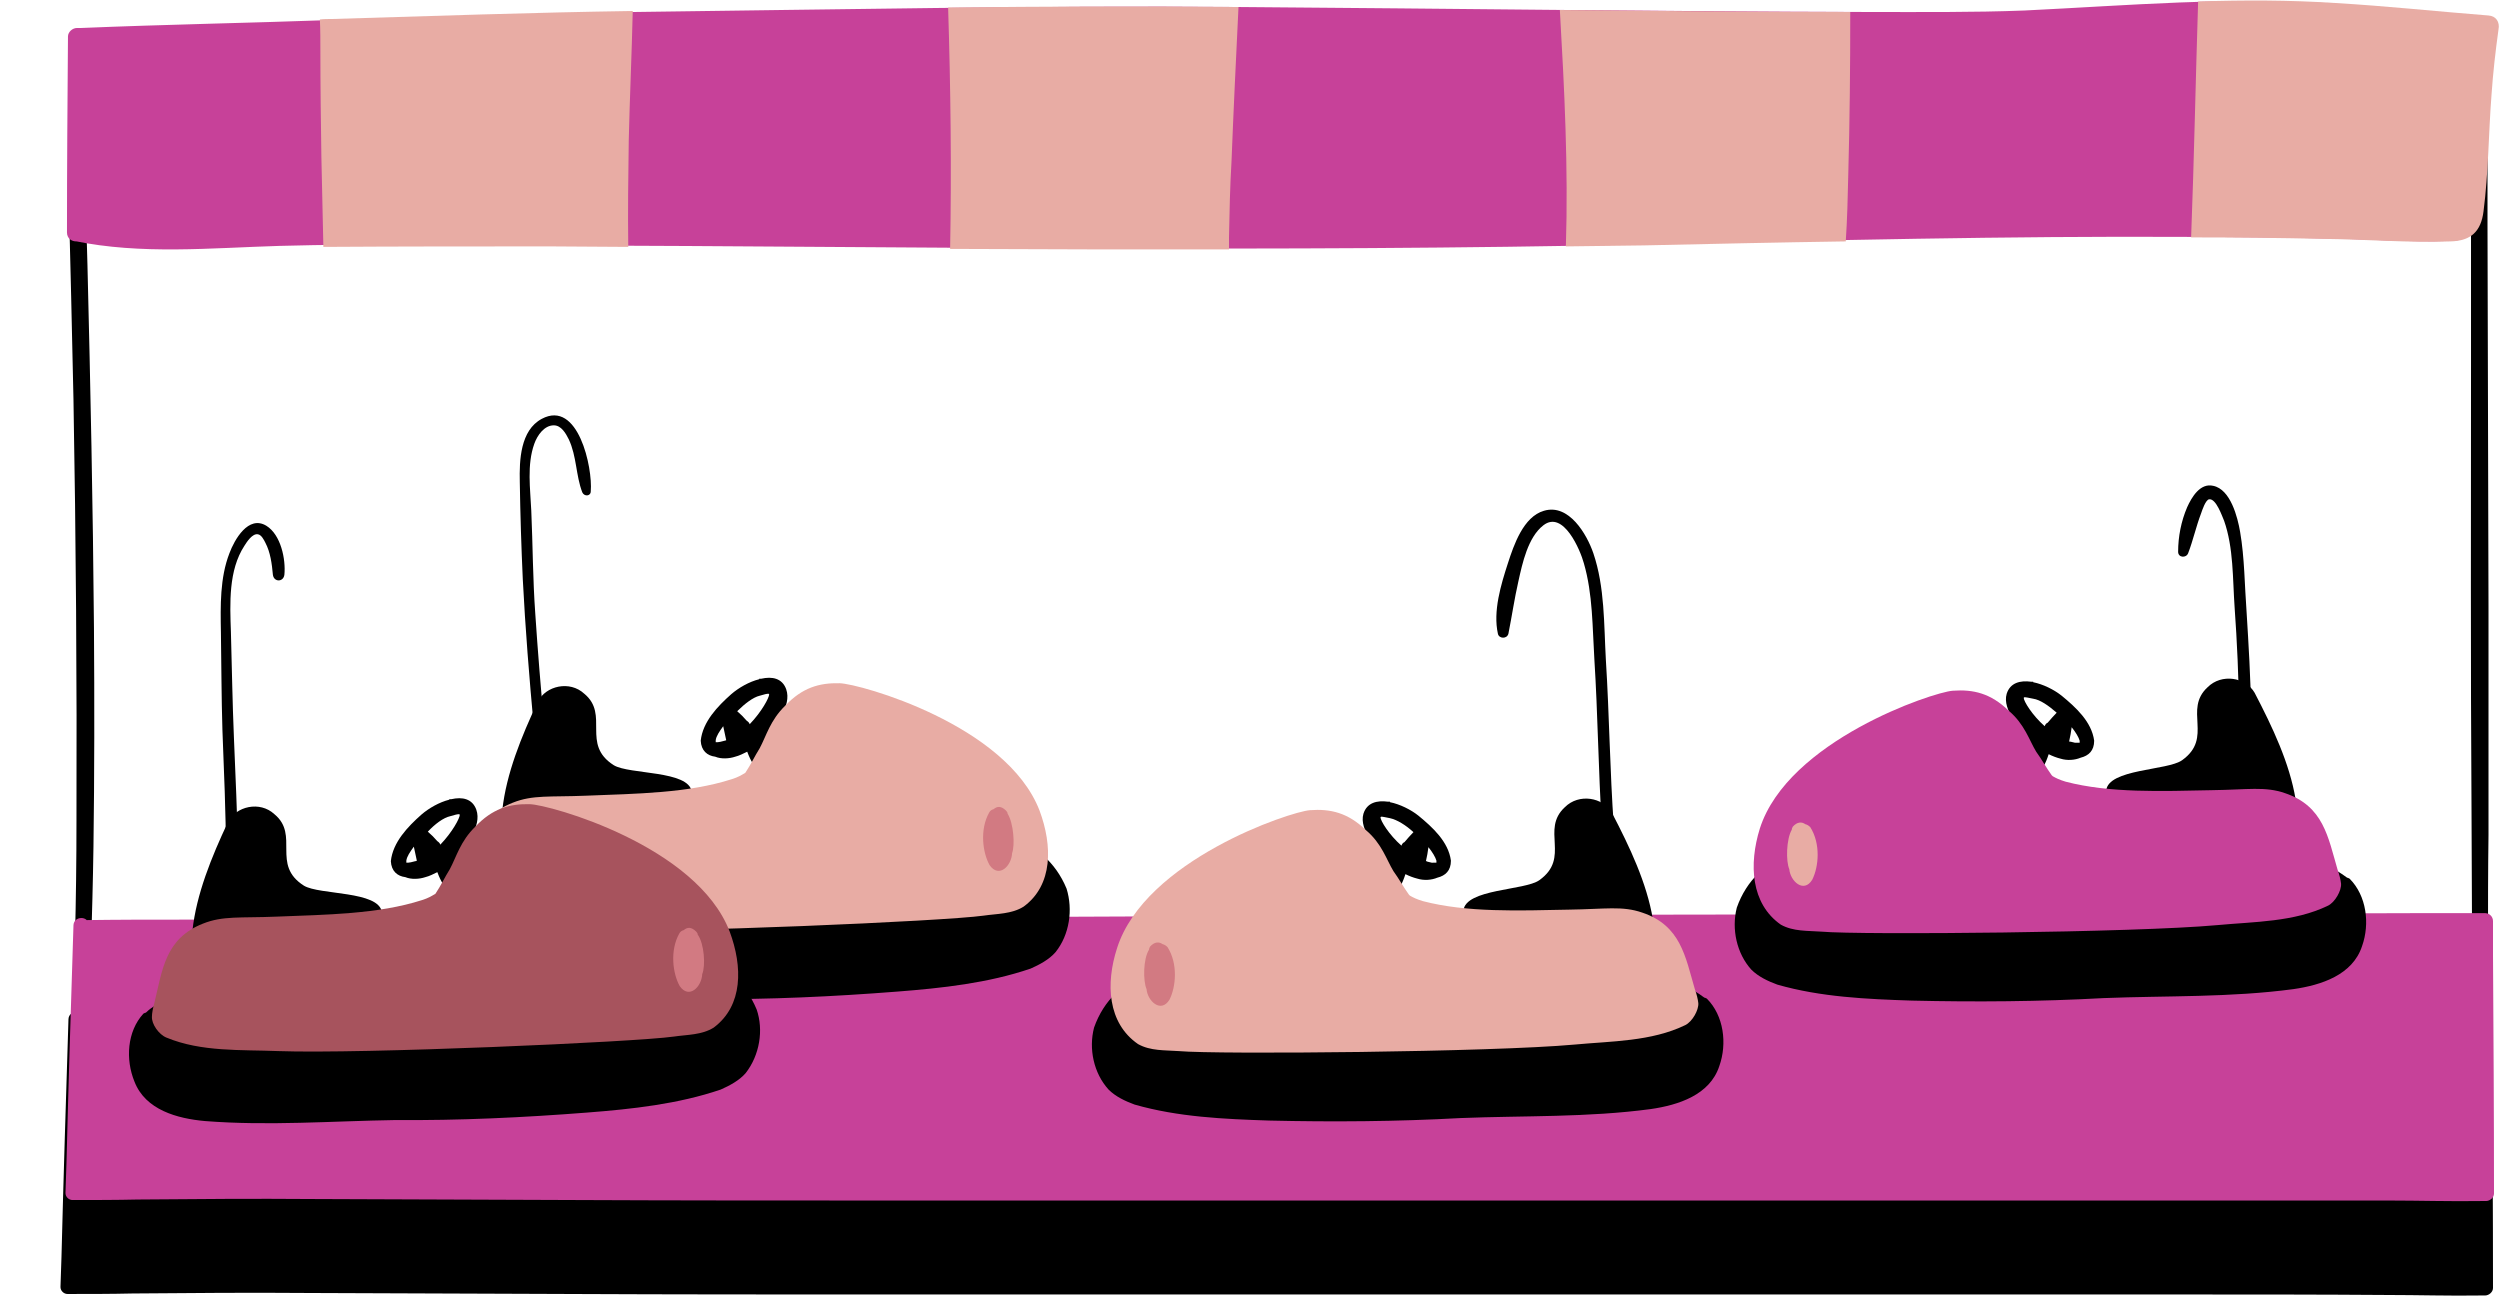
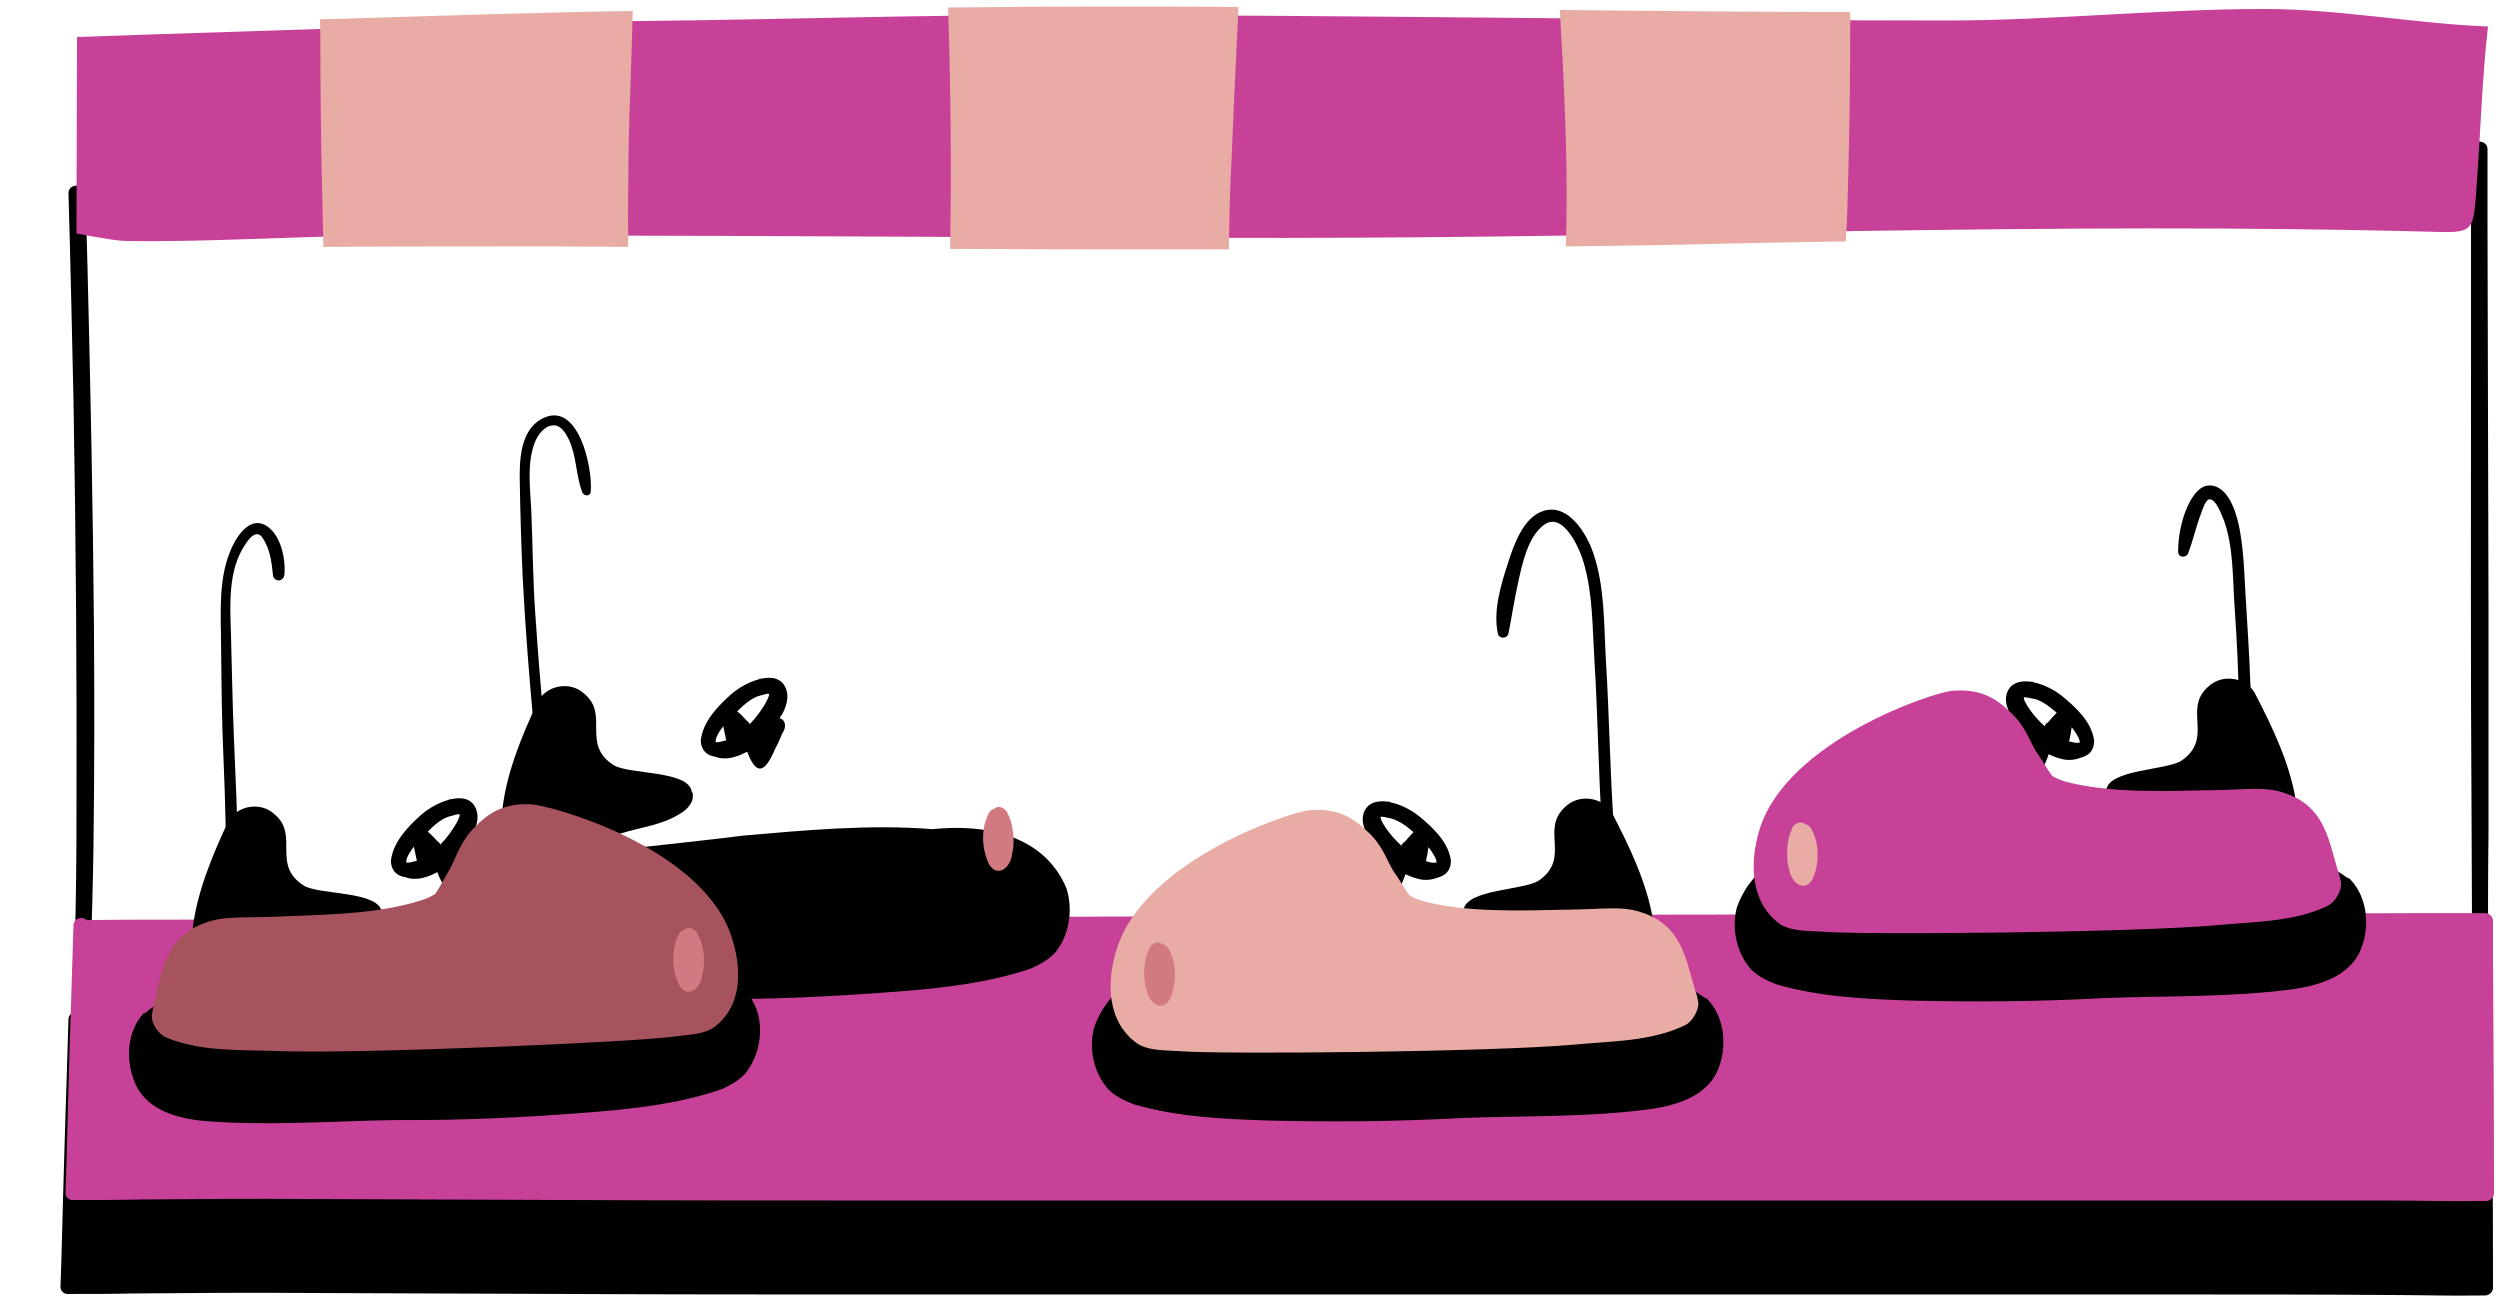
<svg xmlns="http://www.w3.org/2000/svg" fill="#000000" height="259.3" preserveAspectRatio="xMidYMid meet" version="1" viewBox="0.0 -0.1 500.2 259.3" width="500.2" zoomAndPan="magnify">
  <g>
    <g fill="#000000" id="change1_4">
      <path d="M15.1,203.5l481.8-0.8l0.3,54.5l-483.8-0.1c0,0,0.9-41.2,1.5-50.4L15.1,203.5z" />
      <path d="M15.1,204.5c4.3,0,8.6,0,12.9,0c11.7,0,23.4,0,35.1,0c17.3,0,34.6,0,51.9,0c21,0,42.1,0,63.1,0 c23.1,0,46.2,0,69.4,0c23.3,0,46.5,0.1,69.8,0.1c21.8,0,43.5,0,65.3-0.1c18.4,0,36.8,0,55.2,0c13.2,0,26.4,0,39.6,0 c4.1,0,8.2,0,12.2,0c2.1,0,4.3,0.2,6.5,0c0.3,0,0.5,0,0.8,0c-0.5-0.5-1.1-1.1-1.6-1.6c0.1,15.9,0.1,31.9,0.3,47.8 c0,2.2,0,4.5,0.1,6.7c0.5-0.5,1-1,1.6-1.5c-4.3,0-8.7,0-13,0.1c-11.7,0-23.4,0.1-35.1,0.1c-17.4,0-34.8,0-52.2,0 c-21.1,0-42.2,0-63.3,0c-23.3,0-46.5,0-69.8,0c-23.3,0-46.7,0-70,0c-21.9,0-43.8,0-65.7,0c-18.4,0-36.8,0.1-55.1,0.1 c-13.3,0-26.6,0.1-39.9-0.1c-4.1,0-8.2-0.1-12.3-0.1c-2.1,0-4.4-0.2-6.5,0c-0.3,0-0.6,0-0.8,0c0.5,0.5,1,1,1.4,1.4 c0.2-14.6,0.6-29.2,1.2-43.8c0.1-3.3,0.4-6.5,0.5-9.8c0.1-1.9-2.9-1.9-3,0c-0.5,15.9-1,31.7-1.4,47.6c-0.1,2-0.1,4-0.2,6 c0,0.8,0.7,1.4,1.4,1.4c4.3,0,8.7,0,13-0.1c11.7-0.1,23.4-0.2,35.1-0.1c17.4,0.1,34.8,0.1,52.2,0.2c21.1,0.1,42.2,0.1,63.3,0.1 c23.3,0,46.5,0,69.8,0c23.3,0,46.7,0,70,0c21.9,0,43.8,0,65.7,0c18.4,0,36.8,0,55.1,0c13.3,0,26.6,0,39.9,0.1 c6.3,0,12.5,0.2,18.8,0.1c0.3,0,0.5,0,0.8,0c0.8,0,1.6-0.7,1.6-1.5c0-15.9-0.1-31.9-0.2-47.8c0-2.2,0-4.5,0-6.7 c0-0.9-0.7-1.6-1.6-1.6c-4.3,0-8.6,0-12.9,0c-11.7,0-23.4,0.1-35.1,0.1c-17.3,0-34.6,0.1-51.9,0.1c-21,0-42.1,0.1-63.1,0.1 c-23.1,0.1-46.2,0.1-69.4,0.2c-23.3,0.1-46.5,0.2-69.8,0.2c-21.8,0.1-43.5,0.1-65.3,0.2c-18.4,0-36.8,0.1-55.2,0.2 c-13.2,0-26.4,0.1-39.6,0.1c-6.2,0-12.5,0-18.7,0.1c-0.3,0-0.5,0-0.8,0C13.8,202.5,13.8,204.5,15.1,204.5z" />
    </g>
    <g id="change1_18">
      <path d="M494.4,29.8c0,14.5,0,29,0,43.5c0,29.5-0.1,58.9,0.1,88.4c0,8,0.1,16,0.1,24c0,7.2-0.3,14.4,0,21.6 c0.1,2.1,3.1,2.1,3.2,0c0.3-6.3,0-12.7,0-19c0-7.1,0-14.3,0.1-21.4c0-15.2,0-30.3,0-45.5c-0.1-25.5-0.1-51-0.2-76.5 c0-5,0-10.1,0-15.1C497.7,27.7,494.4,27.7,494.4,29.8L494.4,29.8z" fill="#000000" />
    </g>
    <g id="change1_19">
      <path d="M13.7,38.6c0.4,13.7,0.7,27.5,1,41.2c0.5,28.1,0.7,56.2,0.6,84.4c0,7.8-0.1,15.7-0.3,23.5 c-0.2,7.1-0.7,14.2-0.8,21.3c0,2.1,3,2,3.2,0c0.6-6.2,0.6-12.6,0.8-18.8c0.2-7,0.4-13.9,0.5-20.9c0.2-14.6,0.2-29.2,0.1-43.8 c-0.2-24.2-0.7-48.3-1.3-72.5c-0.1-4.8-0.3-9.6-0.4-14.3C16.9,36.5,13.7,36.5,13.7,38.6L13.7,38.6z" fill="#000000" />
    </g>
    <g fill="#c74199" id="change2_3">
      <path d="M16,184.8l481-0.8l0.3,54.5l-482.9-0.1c0,0,0.9-41.2,1.5-50.4L16,184.8z" />
      <path d="M16,185.8c4.3,0,8.6,0,12.9,0c11.7,0,23.4,0,35.1,0c17.3,0,34.6,0,51.8,0c21,0,42,0,63,0 c23.1,0,46.2,0,69.2,0c23.2,0,46.4,0.1,69.7,0c21.7,0,43.4,0,65.2-0.1c18.4,0,36.7,0,55.1,0c13.2,0,26.4,0,39.6,0 c4.1,0,8.2,0,12.2,0c2.1,0,4.3,0.2,6.4,0c0.3,0,0.5,0,0.8,0c-0.5-0.5-1.1-1.1-1.6-1.6c0.1,15.9,0.1,31.8,0.3,47.7 c0,2.3,0,4.5,0.1,6.8c0.5-0.5,1-1,1.6-1.5c-4.3,0-8.7,0-13,0.1c-11.7,0-23.4,0.1-35,0.1c-17.4,0-34.8,0-52.1,0 c-21.1,0-42.1,0-63.2,0c-23.2,0-46.4,0-69.7,0c-23.3,0-46.6,0-69.8,0c-21.9,0-43.7,0-65.6,0c-18.3,0-36.7,0.1-55,0.1 c-13.3,0-26.6,0.1-39.9-0.1c-4.1,0-8.2-0.1-12.3-0.1c-2.1,0-4.3-0.2-6.4,0c-0.3,0-0.5,0-0.8,0c0.5,0.5,1,1,1.4,1.4 c0.3-14.6,0.6-29.1,1.2-43.7c0.1-3.3,0.4-6.6,0.5-9.9c0.1-1.9-2.9-1.9-3,0c-0.5,15.8-1,31.6-1.4,47.5c-0.1,2-0.1,4.1-0.2,6.1 c0,0.8,0.7,1.4,1.4,1.4c4.3,0,8.7,0,13-0.1c11.7-0.1,23.4-0.2,35-0.1c17.4,0.1,34.8,0.1,52.1,0.2c21.1,0.1,42.1,0.1,63.2,0.1 c23.2,0,46.4,0,69.7,0c23.3,0,46.6,0,69.8,0c21.9,0,43.7,0,65.6,0c18.3,0,36.7,0,55,0c13.3,0,26.6,0,39.9,0 c6.2,0,12.5,0.2,18.8,0.1c0.3,0,0.5,0,0.8,0c0.8,0,1.6-0.7,1.6-1.5c0-15.9-0.1-31.8-0.2-47.7c0-2.3,0-4.5,0-6.8 c0-0.9-0.7-1.6-1.6-1.6c-4.3,0-8.6,0-12.9,0c-11.7,0-23.4,0.1-35.1,0.1c-17.3,0-34.6,0.1-51.8,0.1c-21,0-42,0.1-63,0.1 c-23.1,0.1-46.2,0.1-69.2,0.2c-23.2,0.1-46.4,0.2-69.7,0.3c-21.7,0.1-43.4,0.1-65.2,0.2c-18.4,0-36.7,0.1-55.1,0.2 c-13.2,0-26.4,0.1-39.6,0.1c-6.2,0-12.4,0-18.7,0.1c-0.3,0-0.5,0-0.8,0C14.7,183.8,14.7,185.8,16,185.8z" />
    </g>
    <g>
      <g id="change2_4">
        <path d="M0,126.4C0,126.4,0,126.4,0,126.4C0,126.4,0,126.4,0,126.4L0,126.4z" fill="#c74199" />
      </g>
    </g>
    <g>
      <g>
        <g id="change1_11">
          <path d="M213.4,177.7c-4.5-10.9-16.6-13-26.8-11.9c-12.6-1-25.4,0.2-38,1.3c-14.8,1.9-29.8,2.9-44.5,5.9 c-3.8,0.8-7.6,1.8-10.9,3.8c-0.7,0.4-1.4,0.9-2,1.5c-0.1,0-0.3,0.1-0.5,0.2c-3.3,3.6-3.6,9.2-1.8,13.6c2.2,5.7,8.6,7.4,14.1,7.9 c12.7,1,25.4,0,38.1-0.2c12.8,0.1,25.6-0.5,38.4-1.5c9-0.7,18.2-1.7,26.7-4.6c1.8-0.8,3.7-1.8,5-3.3 C214,186.9,214.7,181.9,213.4,177.7z" fill="#000000" />
        </g>
        <g>
          <g id="change1_2">
            <path d="M138.4,158.3c-0.6-4.3-12.5-3.4-15.6-5.3c-6.6-4.2-0.8-10.1-5.9-14.3c-2.9-2.7-7.7-1.6-9.3,1.6 c-3.3,7-6.3,14.4-7.1,21.7c0,1.8-1,4.4,0.6,5.7c5.7,2.7,15.3,1.5,23.3-1.1c3.8-1.2,8-1.6,11.5-3.8c1.5-0.8,2.8-2.3,2.7-3.5 C138.7,158.8,138.6,158.5,138.4,158.3z" fill="#000000" />
          </g>
          <g id="change1_3">
            <path d="M156,143.6C156,143.6,156,143.6,156,143.6c0.1-0.3,0.3-0.6,0.5-0.8c0.8-1.5,1.4-3.3,0.8-5 c-0.8-2.2-2.8-2.6-5-2.1c-0.1,0-0.2,0-0.4,0c0,0,0,0,0,0.1c-2,0.5-4.1,1.7-5.6,3c-2.7,2.4-5.7,5.5-6.1,9.3c0.1,2,1.3,3,2.9,3.2 c1.2,0.5,2.8,0.4,4,0c0.8-0.2,1.6-0.6,2.4-1c1.5,4,3.2,5.2,5.6-0.6c0.6-1,1-2.2,1.5-3.2C157.3,145.5,157.3,144,156,143.6z M152,139.1c1-0.3,1.4-0.4,1.8-0.4c0,0,0,0.1,0.1,0.1c0,0.7-1.5,3.5-3.9,6c-0.1-0.3-0.3-0.5-0.6-0.7c-0.6-0.7-1.2-1.3-1.9-1.9 C149,140.7,150.7,139.4,152,139.1z M145,148.1c-1.1,0.3-0.8,0.2-1.4,0.3c-0.1,0-0.2,0-0.3,0c0,0-0.1,0-0.1,0c0,0,0,0,0,0 c0,0,0,0,0,0c0-0.1,0-0.3,0-0.4c0.1-0.8,0.7-1.7,1.5-2.8c0.2,0.9,0.4,1.9,0.6,2.8C145.3,148,145.1,148.1,145,148.1z" fill="#000000" />
          </g>
          <g id="change3_1">
-             <path d="M208,162.1c-6.6-17.2-36-25.4-40-25.5c-4.1-0.1-7.5,0.9-10.9,4.5c-3,2.9-3.8,6.1-5.1,8.5 c-1,1.6-1.8,3.3-2.8,4.8c0,0,0,0,0,0c-0.1,0.1-0.1,0.2-0.2,0.2c-0.7,0.4-1.3,0.8-2.6,1.2c-8.7,2.8-19.1,2.9-29.1,3.3 c-7.3,0.3-10.7-0.2-14.7,1.4c-7.6,3-8.1,9.3-9.7,15.8c-0.3,1.1-0.5,2.1-0.5,2.8c-0.1,1.5,1.4,3.6,2.9,4.2 c7,2.9,14.9,2.4,22.4,2.7c16.5,0.6,71.3-1.8,79.1-2.9c2.7-0.4,5.6-0.3,8-1.8C210.7,177,210.6,169.1,208,162.1z" fill="#e8aca4" />
-           </g>
+             </g>
          <g id="change4_1">
            <path d="M201.6,162.7C201.6,162.7,201.6,162.7,201.6,162.7C201.6,162.7,201.6,162.7,201.6,162.7 c0-0.2-0.1-0.4-0.3-0.6c-1-1-1.8-0.9-2.5-0.3c-0.4,0.1-0.7,0.3-0.9,0.7c-1.9,3.4-1.3,8,0.1,10.5c1.9,2.7,4.4,0.1,4.5-2.4 C203.1,169,202.8,164.6,201.6,162.7z" fill="#d27a82" />
          </g>
        </g>
      </g>
      <g id="change1_12">
        <path d="M108.9,145.1c-0.7-7.5-1.3-14.9-1.8-22.4c-0.5-6.9-0.5-13.8-0.8-20.6c-0.2-4.4-0.9-9.2,0.6-13.4 c0.6-1.7,2-3.7,3.9-3.7c1.5,0,2.4,1.6,3,2.8c1.6,3.4,1.4,7.2,2.7,10.6c0.4,0.9,1.7,0.8,1.7-0.2c0.4-4.7-2.5-18.4-9.8-14.5 c-4.3,2.3-4.5,8.3-4.4,12.6c0.1,6.5,0.3,13,0.6,19.5c0.5,9.8,1.3,19.7,2.2,29.5C107,146.3,109,146.4,108.9,145.1L108.9,145.1z" fill="#000000" />
      </g>
    </g>
    <g>
      <g>
        <g id="change1_10">
          <path d="M347.5,181.5c3.9-11.1,15.9-13.8,26.2-13.4c12.5-1.6,25.4-1.1,38-0.7c14.9,1.1,29.9,1.3,44.7,3.5 c3.8,0.6,7.7,1.4,11.1,3.2c0.7,0.4,1.4,0.9,2.1,1.4c0.1,0,0.3,0.1,0.5,0.2c3.4,3.4,4.1,9,2.5,13.5c-1.9,5.8-8.2,7.8-13.7,8.6 c-12.6,1.7-25.4,1.3-38,1.8c-12.8,0.7-25.6,0.8-38.4,0.5c-9-0.3-18.2-0.7-26.9-3.2c-1.9-0.7-3.8-1.6-5.2-3 C347.5,190.7,346.4,185.8,347.5,181.5z" fill="#000000" />
        </g>
        <g>
          <g id="change1_16">
            <path d="M421.4,158.1c0.4-4.4,12.3-4,15.2-6.1c6.3-4.5,0.2-10.1,5.1-14.6c2.8-2.8,7.6-2,9.4,1.1 c3.6,6.9,7,14.1,8.2,21.3c0.1,1.8,1.2,4.3-0.3,5.7c-5.5,3-15.2,2.3-23.3,0.2c-3.9-1-8.1-1.1-11.7-3.2c-1.5-0.7-3-2.2-2.9-3.4 C421.1,158.7,421.2,158.4,421.4,158.1z" fill="#000000" />
          </g>
          <g id="change1_17">
            <path d="M403.1,144.4C403.1,144.4,403.1,144.4,403.1,144.4c-0.2-0.3-0.3-0.5-0.5-0.8c-0.8-1.5-1.6-3.2-1.1-4.9 c0.7-2.2,2.7-2.7,4.9-2.4c0.1,0,0.2,0,0.4,0c0,0,0,0,0,0.1c2,0.4,4.2,1.5,5.7,2.7c2.8,2.3,6,5.2,6.5,9c0,2-1.1,3-2.7,3.4 c-1.2,0.5-2.7,0.6-4,0.2c-0.8-0.2-1.6-0.5-2.4-0.9c-1.3,4-2.9,5.3-5.6-0.3c-0.6-1-1.1-2.1-1.7-3.1 C401.9,146.4,401.8,144.8,403.1,144.4z M406.8,139.7c-1-0.2-1.4-0.3-1.8-0.3c0,0,0,0.1-0.1,0.1c0,0.7,1.7,3.5,4.2,5.7 c0.1-0.3,0.3-0.6,0.6-0.7c0.6-0.7,1.2-1.4,1.8-2C409.9,141.1,408.2,139.9,406.8,139.7z M414.3,148.3c1.1,0.3,0.8,0.2,1.4,0.2 c0.1,0,0.2,0,0.3,0c0,0,0,0,0.1,0c0,0,0,0,0,0c0,0,0,0,0,0c0-0.1,0-0.3,0-0.4c-0.2-0.7-0.8-1.7-1.6-2.7 c-0.1,0.9-0.3,1.9-0.5,2.8C414,148.3,414.1,148.3,414.3,148.3z" fill="#000000" />
          </g>
          <g id="change2_1">
            <path d="M352.1,165.7c5.6-17.6,34.6-27.3,38.6-27.6c4.1-0.3,7.6,0.5,11.2,4c3.2,2.7,4.1,5.9,5.5,8.2 c1.1,1.5,2,3.2,3.1,4.7c0,0,0,0,0,0c0.1,0.1,0.1,0.1,0.2,0.2c0.7,0.4,1.3,0.7,2.6,1.1c8.8,2.3,19.2,1.9,29.2,1.7 c7.3-0.1,10.7-0.8,14.7,0.6c7.7,2.6,8.6,8.8,10.5,15.3c0.4,1.1,0.6,2,0.7,2.8c0.1,1.4-1.2,3.7-2.6,4.4 c-6.8,3.3-14.8,3.2-22.2,3.9c-16.4,1.5-71.3,2-79.2,1.3c-2.7-0.2-5.6,0-8.1-1.4C350.3,180.7,349.9,172.8,352.1,165.7z" fill="#c74199" />
          </g>
          <g id="change3_3">
            <path d="M358.5,165.9C358.5,165.9,358.5,165.9,358.5,165.9C358.5,165.9,358.5,165.9,358.5,165.9 c0-0.2,0.1-0.4,0.2-0.6c0.9-1,1.8-1,2.5-0.5c0.4,0.1,0.7,0.3,1,0.6c2.1,3.3,1.7,7.9,0.4,10.5c-1.7,2.8-4.4,0.3-4.6-2.1 C357.3,172.2,357.4,167.8,358.5,165.9z" fill="#e8aca4" />
          </g>
        </g>
      </g>
      <g id="change1_9">
        <path d="M450.4,142.1c-0.1-6.6-0.5-13.2-0.9-19.7c-0.4-5.3-0.4-10.9-1.3-16.1c-0.5-2.9-1.9-8.5-5.4-9.2 c-2.6-0.6-4.3,2.3-5.2,4.3c-1.2,2.8-1.8,5.9-1.8,8.9c0,1.2,1.6,1.3,2,0.3c1-2.6,1.6-5.4,2.6-8c0.2-0.6,0.9-2.7,1.6-2.8 c1.4-0.2,2.6,3.4,3,4.3c1.9,5.4,1.7,11.6,2.1,17.3c0.5,7,0.8,13.9,0.9,20.9C448,143.7,450.5,143.7,450.4,142.1L450.4,142.1z" fill="#000000" />
      </g>
    </g>
    <g>
      <g>
        <g id="change1_8">
          <path d="M151.4,201.9c-4.5-10.9-16.6-13-26.8-11.9c-12.6-1-25.4,0.2-38,1.3c-14.8,1.9-29.8,2.9-44.5,5.9 c-3.8,0.8-7.6,1.8-10.9,3.8c-0.7,0.4-1.4,0.9-2,1.5c-0.1,0-0.3,0.1-0.5,0.2c-3.3,3.6-3.6,9.2-1.8,13.6c2.2,5.7,8.6,7.4,14.1,7.9 c12.7,1,25.4,0,38.1-0.2c12.8,0.1,25.6-0.5,38.4-1.5c9-0.7,18.2-1.7,26.7-4.6c1.8-0.8,3.7-1.8,5-3.3 C152,211,152.8,206,151.4,201.9z" fill="#000000" />
        </g>
        <g>
          <g id="change1_13">
            <path d="M76.4,182.4c-0.6-4.3-12.5-3.4-15.6-5.3c-6.6-4.2-0.8-10.1-5.9-14.3c-2.9-2.7-7.7-1.6-9.3,1.6 c-3.3,7-6.3,14.4-7.1,21.7c0,1.8-1,4.4,0.6,5.7c5.7,2.7,15.3,1.5,23.3-1.1c3.8-1.2,8-1.6,11.5-3.8c1.5-0.8,2.8-2.3,2.7-3.5 C76.8,183,76.6,182.7,76.4,182.4z" fill="#000000" />
          </g>
          <g id="change1_14">
            <path d="M94,167.7C94,167.7,94,167.7,94,167.7c0.1-0.3,0.3-0.6,0.5-0.8c0.8-1.5,1.4-3.3,0.8-5 c-0.8-2.2-2.8-2.6-5-2.1c-0.1,0-0.2,0-0.4,0c0,0,0,0,0,0.1c-2,0.5-4.1,1.7-5.6,3c-2.7,2.4-5.7,5.5-6.1,9.3c0.1,2,1.3,3,2.9,3.2 c1.2,0.5,2.8,0.4,4,0c0.8-0.2,1.6-0.6,2.4-1c1.5,4,3.2,5.2,5.6-0.6c0.6-1,1-2.2,1.5-3.2C95.3,169.7,95.3,168.1,94,167.7z M90.1,163.2c1-0.3,1.4-0.4,1.8-0.4c0,0,0,0.1,0.1,0.1c0,0.7-1.5,3.5-3.9,6c-0.1-0.3-0.3-0.5-0.6-0.7c-0.6-0.7-1.2-1.3-1.9-1.9 C87,164.8,88.7,163.5,90.1,163.2z M83.1,172.2c-1.1,0.3-0.8,0.2-1.4,0.3c-0.1,0-0.2,0-0.3,0c0,0-0.1,0-0.1,0c0,0,0,0,0,0 c0,0,0,0,0,0c0-0.1,0-0.3,0-0.4c0.1-0.8,0.7-1.7,1.5-2.8c0.2,0.9,0.4,1.9,0.6,2.8C83.3,172.2,83.2,172.2,83.1,172.2z" fill="#000000" />
          </g>
          <g id="change5_1">
            <path d="M146,186.3c-6.6-17.2-36-25.4-40-25.5c-4.1-0.1-7.5,0.9-10.9,4.5c-3,2.9-3.8,6.1-5.1,8.5 c-1,1.6-1.8,3.3-2.8,4.8c0,0,0,0,0,0c-0.1,0.1-0.1,0.2-0.2,0.2c-0.7,0.4-1.3,0.8-2.6,1.2c-8.7,2.8-19.1,2.9-29.1,3.3 c-7.3,0.3-10.7-0.2-14.7,1.4c-7.6,3-8.1,9.3-9.7,15.8c-0.3,1.1-0.5,2.1-0.5,2.8c-0.1,1.5,1.4,3.6,2.9,4.2 c7,2.9,14.9,2.4,22.4,2.7c16.5,0.6,71.3-1.8,79.1-2.9c2.7-0.4,5.6-0.3,8-1.8C148.7,201.1,148.6,193.3,146,186.3z" fill="#a7535d" />
          </g>
          <g id="change4_2">
            <path d="M139.6,186.9C139.6,186.9,139.6,186.9,139.6,186.9C139.6,186.9,139.6,186.9,139.6,186.9 c0-0.2-0.1-0.4-0.3-0.6c-1-1-1.8-0.9-2.5-0.3c-0.4,0.1-0.7,0.3-0.9,0.7c-1.9,3.4-1.3,8,0.1,10.5c1.9,2.7,4.4,0.1,4.5-2.4 C141.2,193.1,140.9,188.7,139.6,186.9z" fill="#d27a82" />
          </g>
        </g>
      </g>
      <g id="change1_7">
        <path d="M47.6,170.5c-0.1-7.7-0.5-15.4-0.8-23.1c-0.3-7-0.4-14.1-0.6-21.1c-0.2-5.7-0.5-12.3,2.7-17.2 c0.5-0.8,1.6-2.5,2.7-2.3c0.7,0.1,1.2,1.1,1.5,1.7c1,1.9,1.3,4.2,1.5,6.4c0.2,1.5,2.1,1.5,2.3,0c0.3-3.1-0.7-8-3.6-9.8 c-3.6-2.2-6.4,2.8-7.4,5.5c-1.9,4.9-1.8,10.5-1.7,15.8c0.1,6.5,0.1,13,0.3,19.5c0.3,8.2,0.7,16.5,0.7,24.7 C45.4,171.9,47.6,172,47.6,170.5L47.6,170.5z" fill="#000000" />
      </g>
    </g>
    <g>
      <g>
        <g id="change1_15">
          <path d="M218.9,205.5c3.9-11.1,15.9-13.8,26.2-13.4c12.5-1.6,25.4-1.1,38-0.7c14.9,1.1,29.9,1.3,44.7,3.5 c3.8,0.6,7.7,1.4,11.1,3.2c0.7,0.4,1.4,0.9,2.1,1.4c0.1,0,0.3,0.1,0.5,0.2c3.4,3.4,4.1,9,2.5,13.5c-1.9,5.8-8.2,7.8-13.7,8.6 c-12.6,1.7-25.4,1.3-38,1.8c-12.8,0.7-25.6,0.8-38.4,0.5c-9-0.3-18.2-0.7-26.9-3.2c-1.9-0.7-3.8-1.6-5.2-3 C218.8,214.6,217.8,209.7,218.9,205.5z" fill="#000000" />
        </g>
        <g>
          <g id="change1_5">
            <path d="M292.8,182.1c0.4-4.4,12.3-4,15.2-6.1c6.3-4.5,0.2-10.1,5.1-14.6c2.8-2.8,7.6-2,9.4,1.1 c3.6,6.9,7,14.1,8.2,21.3c0.1,1.8,1.2,4.3-0.3,5.7c-5.5,3-15.2,2.3-23.3,0.2c-3.9-1-8.1-1.1-11.7-3.2c-1.5-0.7-3-2.2-2.9-3.4 C292.5,182.7,292.6,182.3,292.8,182.1z" fill="#000000" />
          </g>
          <g id="change1_6">
            <path d="M274.4,168.4C274.4,168.4,274.4,168.4,274.4,168.4c-0.2-0.3-0.3-0.5-0.5-0.8c-0.8-1.5-1.6-3.2-1.1-4.9 c0.7-2.2,2.7-2.7,4.9-2.4c0.1,0,0.2,0,0.4,0c0,0,0,0,0,0.1c2,0.4,4.2,1.5,5.7,2.7c2.8,2.3,6,5.2,6.5,9c0,2-1.1,3-2.7,3.4 c-1.2,0.5-2.7,0.6-4,0.2c-0.8-0.2-1.6-0.5-2.4-0.9c-1.3,4-2.9,5.3-5.6-0.3c-0.6-1-1.1-2.1-1.7-3.1 C273.2,170.4,273.1,168.8,274.4,168.4z M278.1,163.6c-1-0.2-1.4-0.3-1.8-0.3c0,0,0,0.1-0.1,0.1c0,0.7,1.7,3.5,4.2,5.7 c0.1-0.3,0.3-0.6,0.6-0.7c0.6-0.7,1.2-1.4,1.8-2C281.3,165,279.5,163.9,278.1,163.6z M285.6,172.3c1.1,0.3,0.8,0.2,1.4,0.2 c0.1,0,0.2,0,0.3,0c0,0,0,0,0.1,0c0,0,0,0,0,0c0,0,0,0,0,0c0-0.1,0-0.3,0-0.4c-0.2-0.7-0.8-1.7-1.6-2.7 c-0.1,0.9-0.3,1.9-0.5,2.8C285.4,172.2,285.5,172.2,285.6,172.3z" fill="#000000" />
          </g>
          <g id="change3_2">
            <path d="M223.5,189.6c5.6-17.6,34.6-27.3,38.6-27.6c4.1-0.3,7.6,0.5,11.2,4c3.2,2.7,4.1,5.9,5.5,8.2 c1.1,1.5,2,3.2,3.1,4.7c0,0,0,0,0,0c0.1,0.1,0.1,0.1,0.2,0.2c0.7,0.4,1.3,0.7,2.6,1.1c8.8,2.3,19.2,1.9,29.2,1.7 c7.3-0.1,10.7-0.8,14.7,0.6c7.7,2.6,8.6,8.8,10.5,15.3c0.4,1.1,0.6,2,0.7,2.8c0.1,1.4-1.2,3.7-2.6,4.4 c-6.8,3.3-14.8,3.2-22.2,3.9c-16.4,1.5-71.3,2-79.2,1.3c-2.7-0.2-5.6,0-8.1-1.4C221.6,204.6,221.2,196.7,223.5,189.6z" fill="#e8aca4" />
          </g>
          <g id="change4_3">
            <path d="M229.9,189.9C229.9,189.9,229.9,189.9,229.9,189.9C229.9,189.9,229.9,189.9,229.9,189.9 c0-0.2,0.1-0.4,0.2-0.6c0.9-1,1.8-1,2.5-0.5c0.4,0.1,0.7,0.3,1,0.6c2.1,3.3,1.7,7.9,0.4,10.5c-1.7,2.8-4.4,0.3-4.6-2.1 C228.7,196.2,228.7,191.8,229.9,189.9z" fill="#d27a82" />
          </g>
        </g>
      </g>
      <g id="change1_1">
        <path d="M322.9,165.3c-0.8-11.1-0.9-22.3-1.6-33.4c-0.4-7.1-0.2-14.5-2.5-21.3c-1.3-3.8-4.9-10-9.9-8.5 c-4.1,1.2-6,6.8-7.2,10.5c-1.4,4.3-3,9.6-2,14.1c0.2,1,1.8,1.1,2.1,0c0.7-3.5,1.2-7,2-10.5c0.8-3.6,1.9-8.8,5-11.2 c4-3.1,7.4,5,8.1,7.6c1.8,6.2,1.7,12.8,2.1,19.2c0.7,11.1,0.8,22.3,1.5,33.4C320.6,166.8,323,166.9,322.9,165.3L322.9,165.3z" fill="#000000" />
      </g>
    </g>
    <g fill="#c74199" id="change2_2">
      <path d="M15.3,46.6c0,0,7,1.4,9.5,1.5c16.4,0.3,32.8-0.9,49.2-1c60.9-0.3,121.8,0.4,182.6,0.4 c77.1,0,154.2-3.3,231.1-1.2c7.3,0.2,7.2-0.4,7.8-9c0.8-10.6,1.1-21.7,2.3-32.1c-15-0.6-29.7-3.5-44.7-3.5 c-21.3,0-42.4,2.3-63.7,2.3c-59.3,0-118.7-1.1-178-1.1c-27.7,0-55.3,0.9-82.9,1.2C106.8,4.1,15.4,7.3,15.4,7.3L15.3,46.6z" />
-       <path d="M14.8,48.1c13.5,2.8,27.4,1.4,41.1,1c18.2-0.5,36.3-0.2,54.5-0.1c36.4,0.1,72.7,0.5,109.1,0.6 c36.5,0.1,73,0,109.4-0.8c36.3-0.8,72.6-1.7,108.9-1.5c9.1,0,18.2,0.1,27.3,0.3c8.3,0.1,16.8,0.8,25.1,0.5c4-0.1,5.9-1.9,6.4-5.9 c1-7.7,1-15.6,1.6-23.3c0.3-4.4,0.8-8.8,1.4-13.2c0.2-1.3-0.5-2.4-1.9-2.5c-10.2-0.8-20.4-1.9-30.7-2.5C456.8,0,446.5,0,436,0.4 c-10.3,0.4-20.6,1.1-30.9,1.6c-10.4,0.4-20.7,0.3-31.1,0.3c-42.2-0.1-84.4-0.7-126.5-1c-40.2-0.3-80.4,0.5-120.6,1 c-20.1,0.3-40.3,1-60.4,1.6C49.8,4.5,33,4.8,16.2,5.5c-0.3,0-0.6,0-0.8,0c-0.9,0-1.8,0.8-1.8,1.7c-0.1,13.1-0.2,26.1-0.2,39.2 c0,2.4,3.7,2.4,3.7,0c0-13.1,0-26.1,0-39.2c-0.6,0.6-1.2,1.2-1.8,1.7c14.1-0.5,28.2-1,42.3-1.5c21.5-0.7,42.9-1.5,64.4-1.9 c36.7-0.7,73.3-1.4,110-1.2c42,0.2,84,0.7,126.1,1c20.9,0.1,41.8,0.1,62.7-1c10.4-0.6,20.9-1.2,31.4-1.2c10.4,0,20.5,1.5,30.8,2.7 c4.9,0.6,9.9,1.1,14.9,1.2c-0.7-0.7-1.3-1.3-2-2c-0.7,8.6-1,17.1-1.5,25.7c-0.2,3.5-0.4,7.1-0.8,10.6c-0.2,1.3-0.2,2.6-1.5,3 c-2.5,0.8-6.1,0.1-8.6,0.1c-4.5-0.1-8.9-0.2-13.4-0.3c-8.8-0.1-17.6-0.2-26.3-0.3c-35.6-0.1-71.3,0.3-106.9,0.7 c-35.5,0.4-71,0.7-106.5,0.6c-35.7-0.1-71.4-0.4-107.2-0.4c-17.8,0-35.5-0.1-53.3,0.3c-8.8,0.2-17.7,0.9-26.5,1.1 c-7.4,0.2-15.1,0.9-22.4-0.3c-1.7-0.3-3.5-0.6-5.2-1C13.7,44.6,12.8,47.7,14.8,48.1z" />
    </g>
    <g id="change3_4">
      <path d="M125.8,28c0.2-8.6,0.6-17.3,0.8-25.9c-20.1,0.3-40.1,1-60.2,1.6c-0.8,0-1.6,0-2.4,0.1c0.1,2.1,0.1,4.3,0.1,6.4 c0,7,0.1,14,0.2,21c0.1,6,0.3,12.1,0.4,18.1c15.2-0.1,30.4-0.1,45.6-0.1c5.1,0,10.3,0.1,15.4,0.1C125.6,42.2,125.7,35.1,125.8,28z" fill="#e8aca4" />
    </g>
    <g id="change3_5">
      <path d="M245.9,47.3c0.1-5.1,0.2-10.1,0.5-15.1c0.4-10.3,0.9-20.6,1.4-30.9c-0.1,0-0.2,0-0.2,0 c-19.3-0.2-38.6-0.1-57.9,0.1c0.5,16.1,0.7,32.2,0.4,48.3c9.8,0,19.7,0.1,29.5,0.1c8.8,0,17.5,0,26.3,0 C245.9,48.9,245.9,48.1,245.9,47.3z" fill="#e8aca4" />
    </g>
    <g id="change3_6">
-       <path d="M497.9,3c-10.2-0.8-20.4-1.9-30.7-2.5c-9.2-0.6-18.2-0.6-27.4-0.3c-0.5,15.7-0.8,31.5-1.4,47.2 c8.9,0,17.9,0.1,26.8,0.3c8.4,0.1,16.8,0.8,25.1,0.5c4.1-0.1,6.1-2,6.6-6c1-7.7,1-15.6,1.6-23.3c0.3-4.4,0.8-8.8,1.4-13.1 C500.2,4.3,499.4,3.1,497.9,3z" fill="#e8aca4" />
-     </g>
+       </g>
    <g id="change3_7">
      <path d="M369.8,34.9c0.3-10.9,0.4-21.7,0.4-32.6c-19.3,0-38.7-0.2-58.1-0.4c0,0,0,0,0,0.1c0.9,15.6,1.7,31.5,1.2,47.2 c5.2-0.1,10.4-0.1,15.6-0.2c13.4-0.3,26.9-0.6,40.4-0.8C369.6,43.7,369.7,39.3,369.8,34.9z" fill="#e8aca4" />
    </g>
  </g>
</svg>